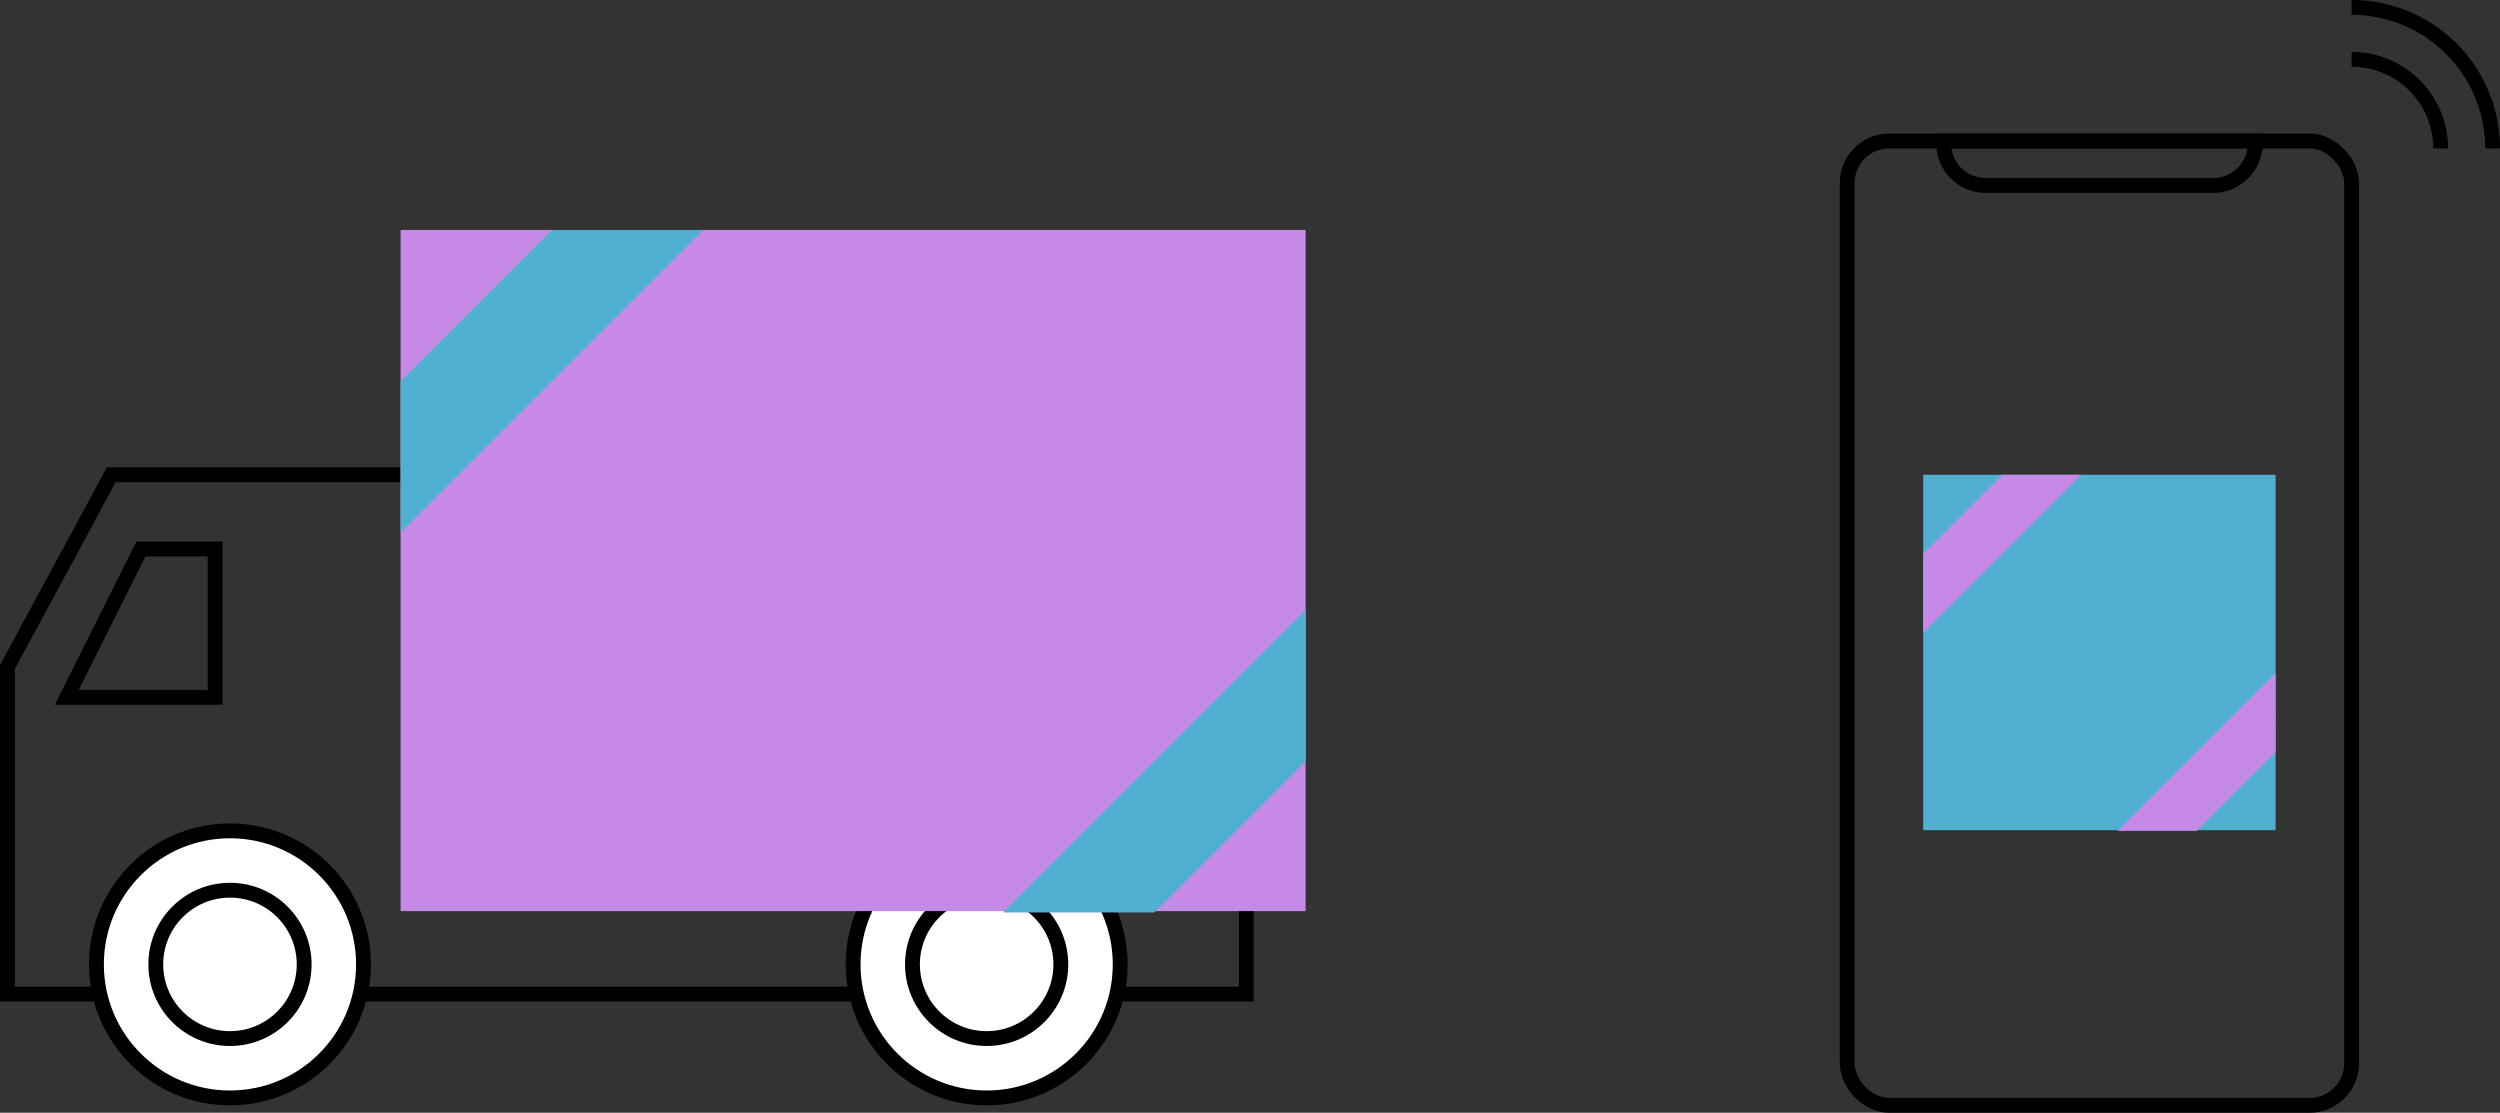
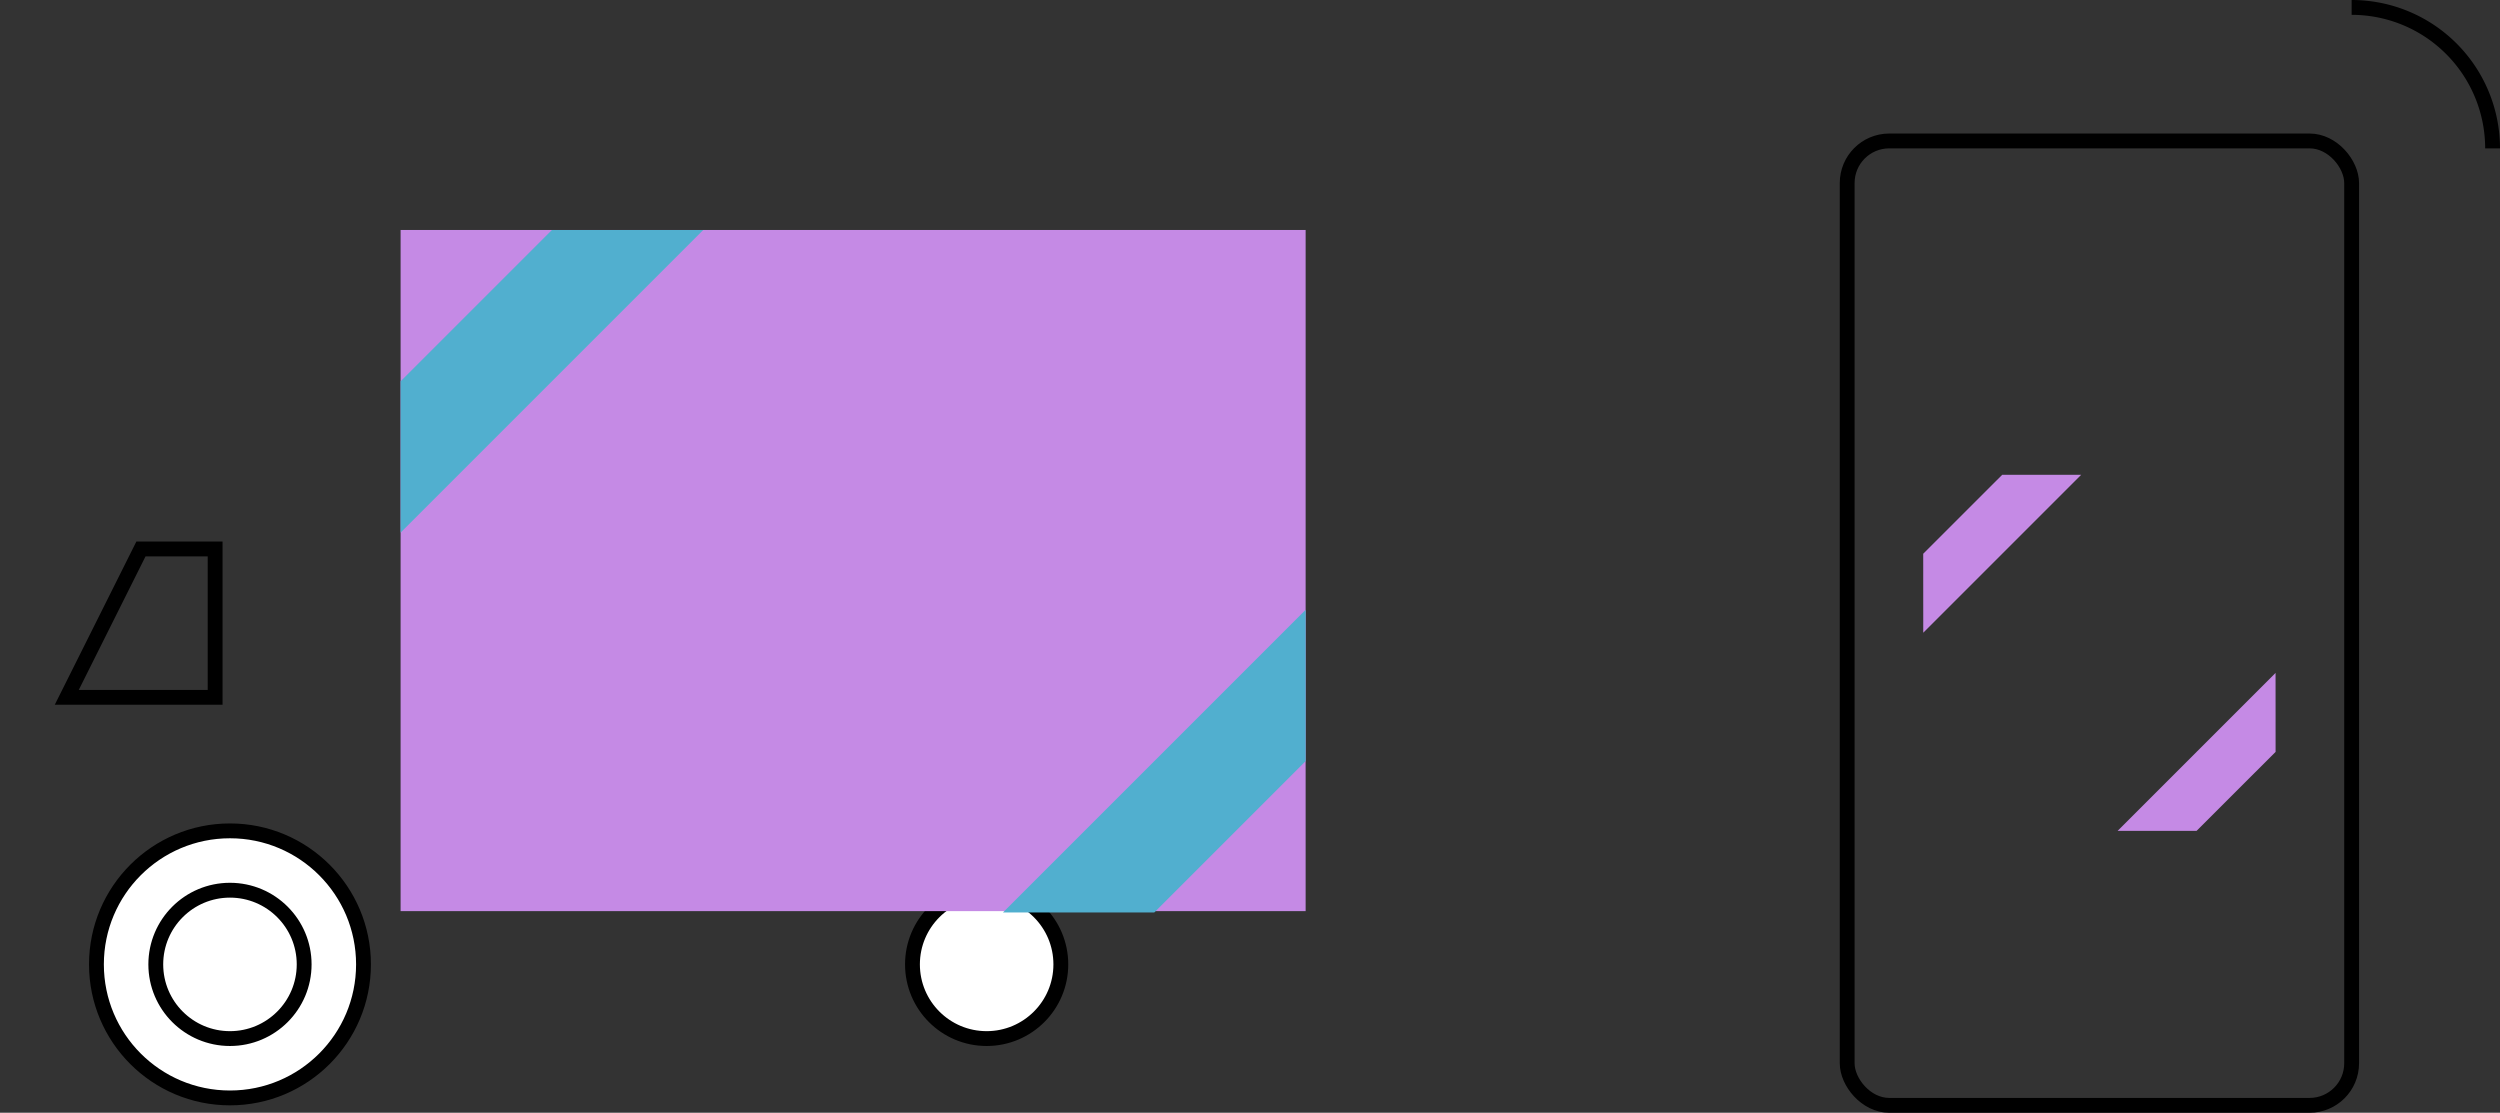
<svg xmlns="http://www.w3.org/2000/svg" width="168.5" height="75" viewBox="0 0 168.5 75">
  <rect x="0" y="0" width="168.5" height="75" fill="#333333" stroke="none" />
  <defs>
    <style>
            .cls-1,.cls-2{fill:none;stroke:#000;stroke-miterlimit:10}.cls-2{fill:#fff}.cls-3{fill:#c58ae5}.cls-4{fill:#51afcf}
        </style>
  </defs>
  <g id="グループ_278" transform="translate(-93.5 -689.5)">
    <g id="グループ_234" transform="translate(-396.5 -1347)">
-       <path id="パス_241" d="M490.5 2103.5v-22.04l7-12.96h20.781v28.625H574v6.375z" class="cls-1" />
      <circle id="楕円形_53" cx="9" cy="9" r="9" class="cls-2" transform="translate(496.5 2092.5)" />
      <circle id="楕円形_54" cx="5" cy="5" r="5" class="cls-2" transform="translate(500.5 2096.5)" />
-       <circle id="楕円形_55" cx="9" cy="9" r="9" class="cls-2" transform="translate(547.5 2092.5)" />
      <circle id="楕円形_56" cx="5" cy="5" r="5" class="cls-2" transform="translate(551.5 2096.5)" />
      <path id="パス_242" d="M504.5 2083.5h-10l5-10h5z" class="cls-1" />
      <g id="グループ_233">
        <path id="長方形_152" d="M0 0H61V45.91H0z" class="cls-3" transform="translate(517 2052)" />
        <path id="パス_243" d="M517 2062.2l10.2-10.2h10.2l-20.4 20.4z" class="cls-4" />
        <path id="パス_244" d="M578 2087.8l-10.2 10.2h-10.2l20.4-20.4z" class="cls-4" />
      </g>
    </g>
    <g id="グループ_236" transform="translate(-385.75 -1349.5)">
      <rect id="長方形_153" width="34" height="65" class="cls-1" rx="2.835" transform="translate(603.75 2048.5)" />
-       <path id="長方形_154" d="M0 0h21v.165A2.835 2.835 0 0 1 18.165 3H2.835A2.835 2.835 0 0 1 0 .165V0z" class="cls-1" transform="translate(610.25 2048.5)" />
      <g id="グループ_235">
-         <path id="長方形_155" d="M0 0H23.75V23.953H0z" class="cls-4" transform="translate(608.875 2071)" />
        <path id="パス_245" d="M608.875 2076.323L614.2 2071h5.323l-10.646 10.646z" class="cls-3" />
        <path id="パス_246" d="M632.625 2089.677L627.3 2095h-5.323l10.646-10.646z" class="cls-3" />
      </g>
    </g>
    <g id="グループ_237" transform="translate(-403.5 -1349)">
-       <path id="パス_247" d="M655.5 2042.5a6 6 0 0 1 6 6" class="cls-1" />
      <path id="パス_248" d="M655.5 2039a9.5 9.5 0 0 1 9.5 9.5" class="cls-1" />
    </g>
  </g>
</svg>